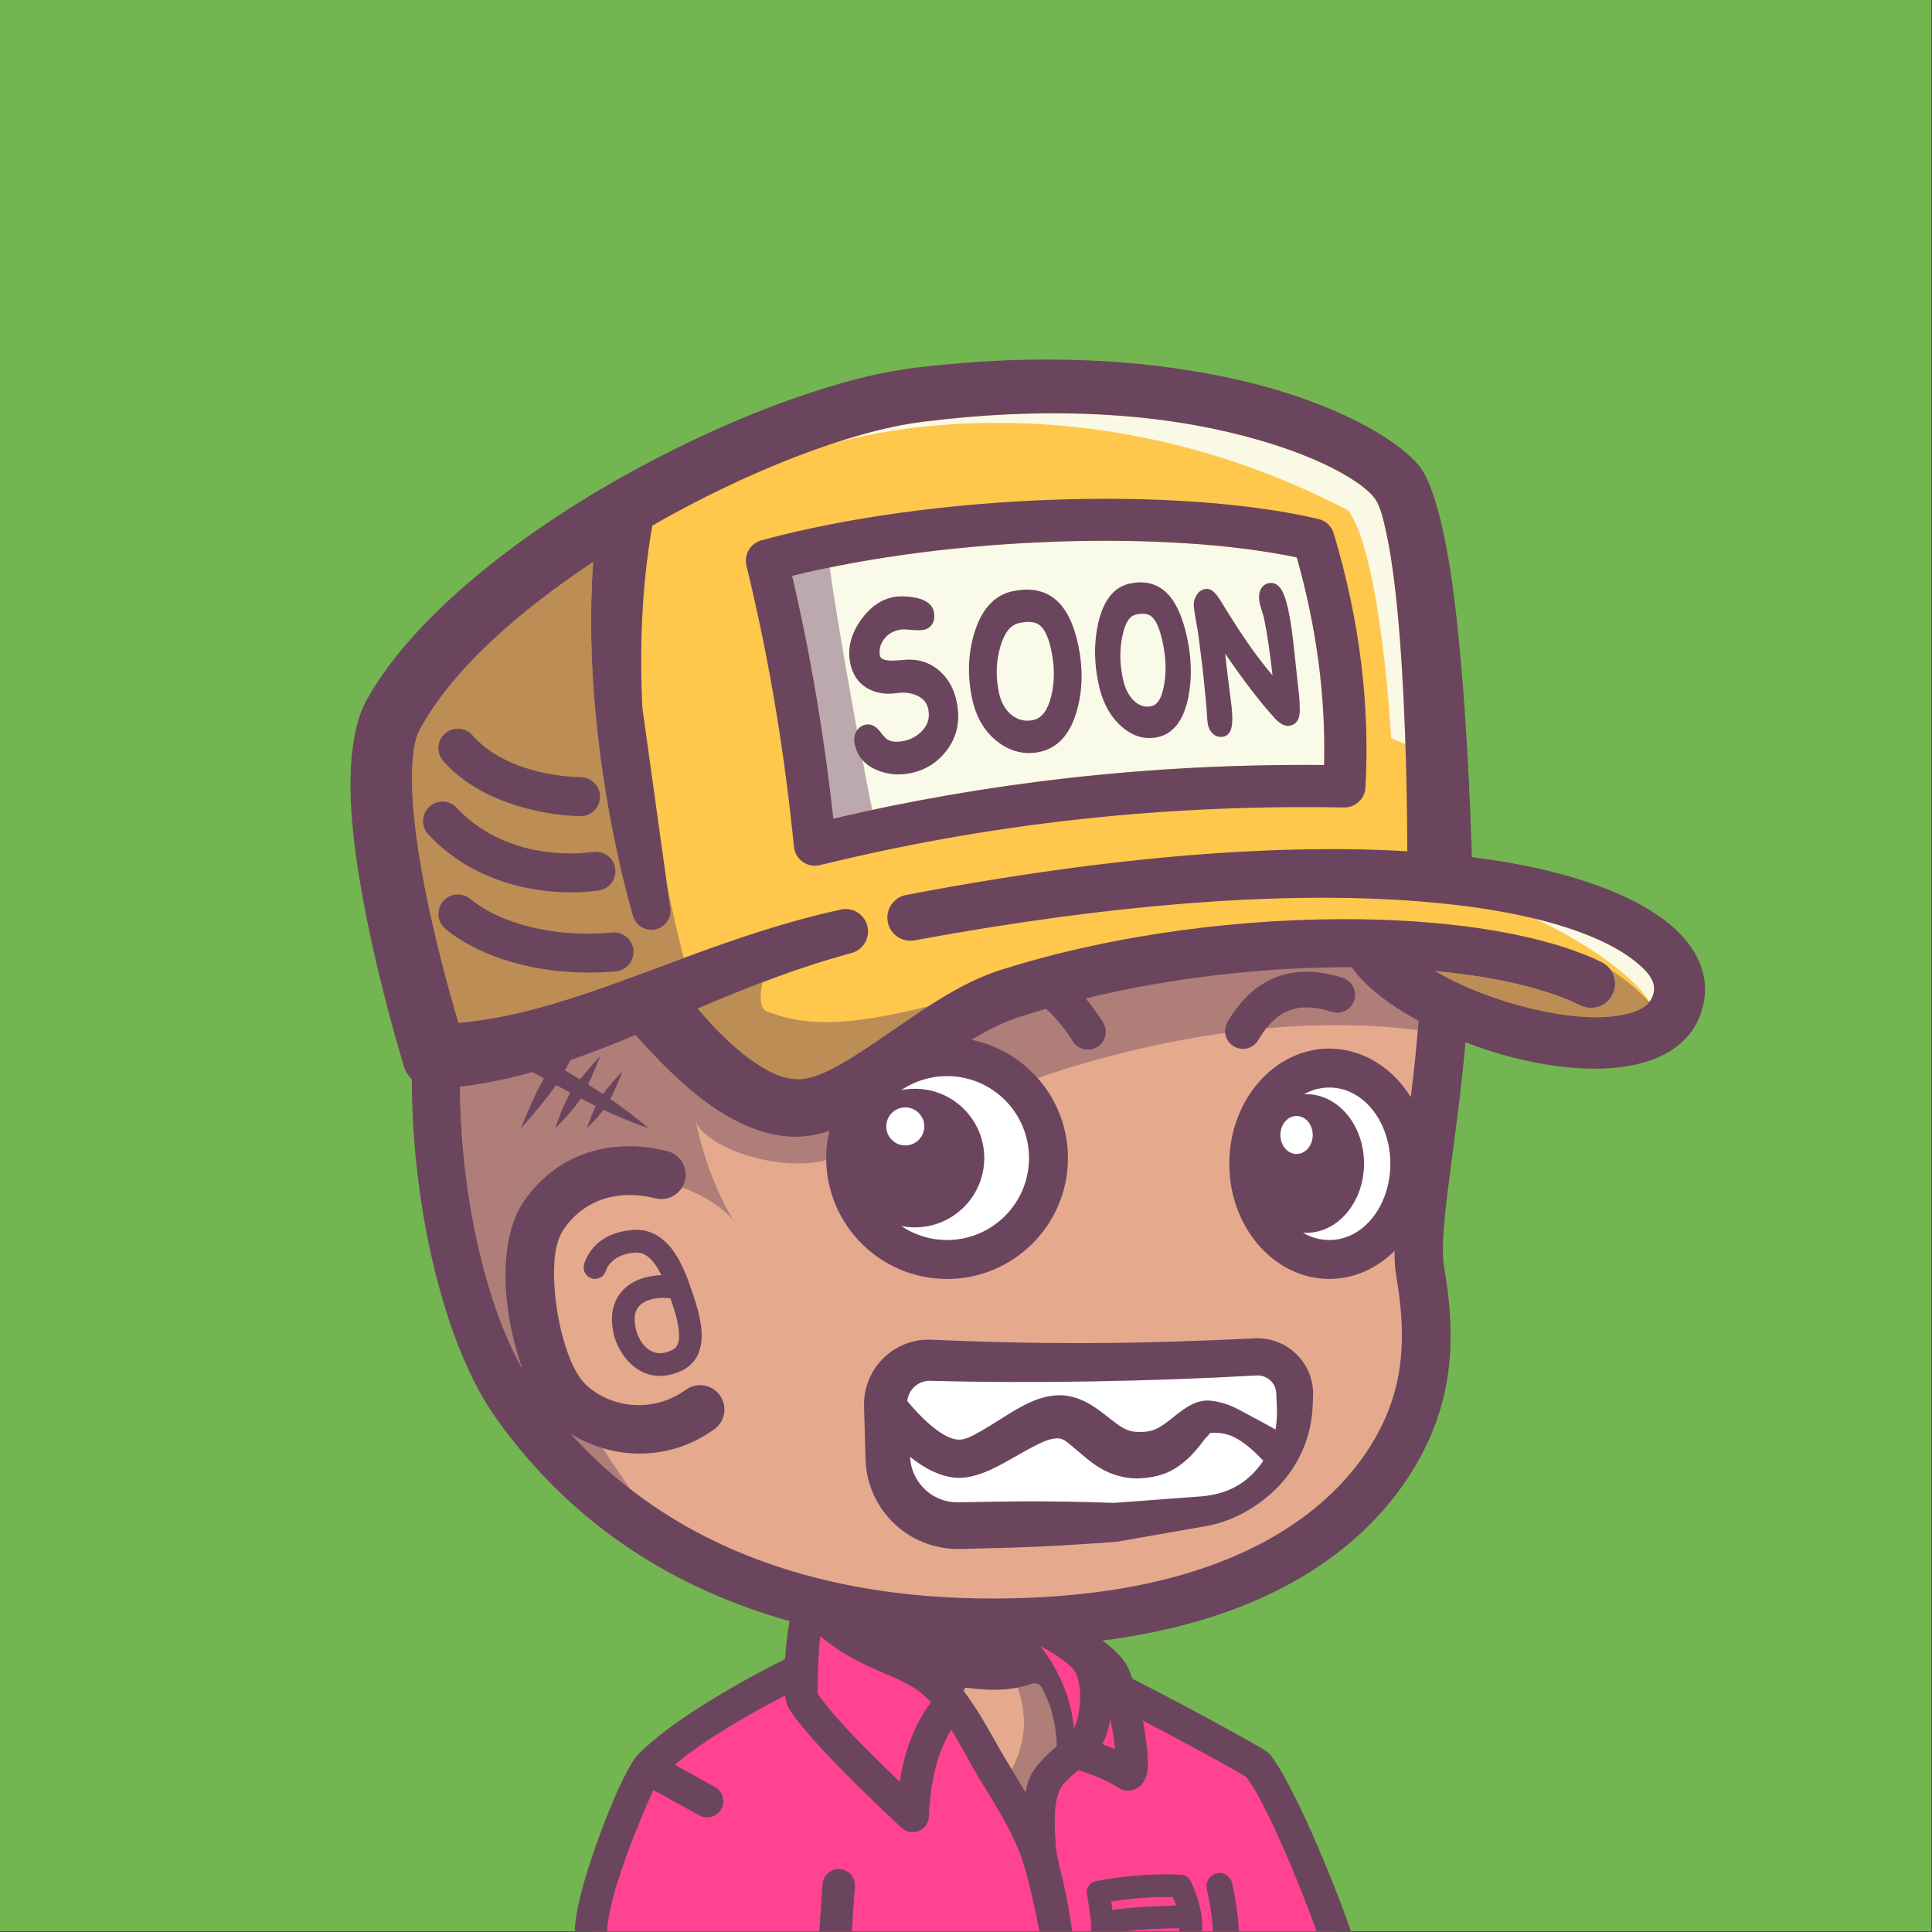
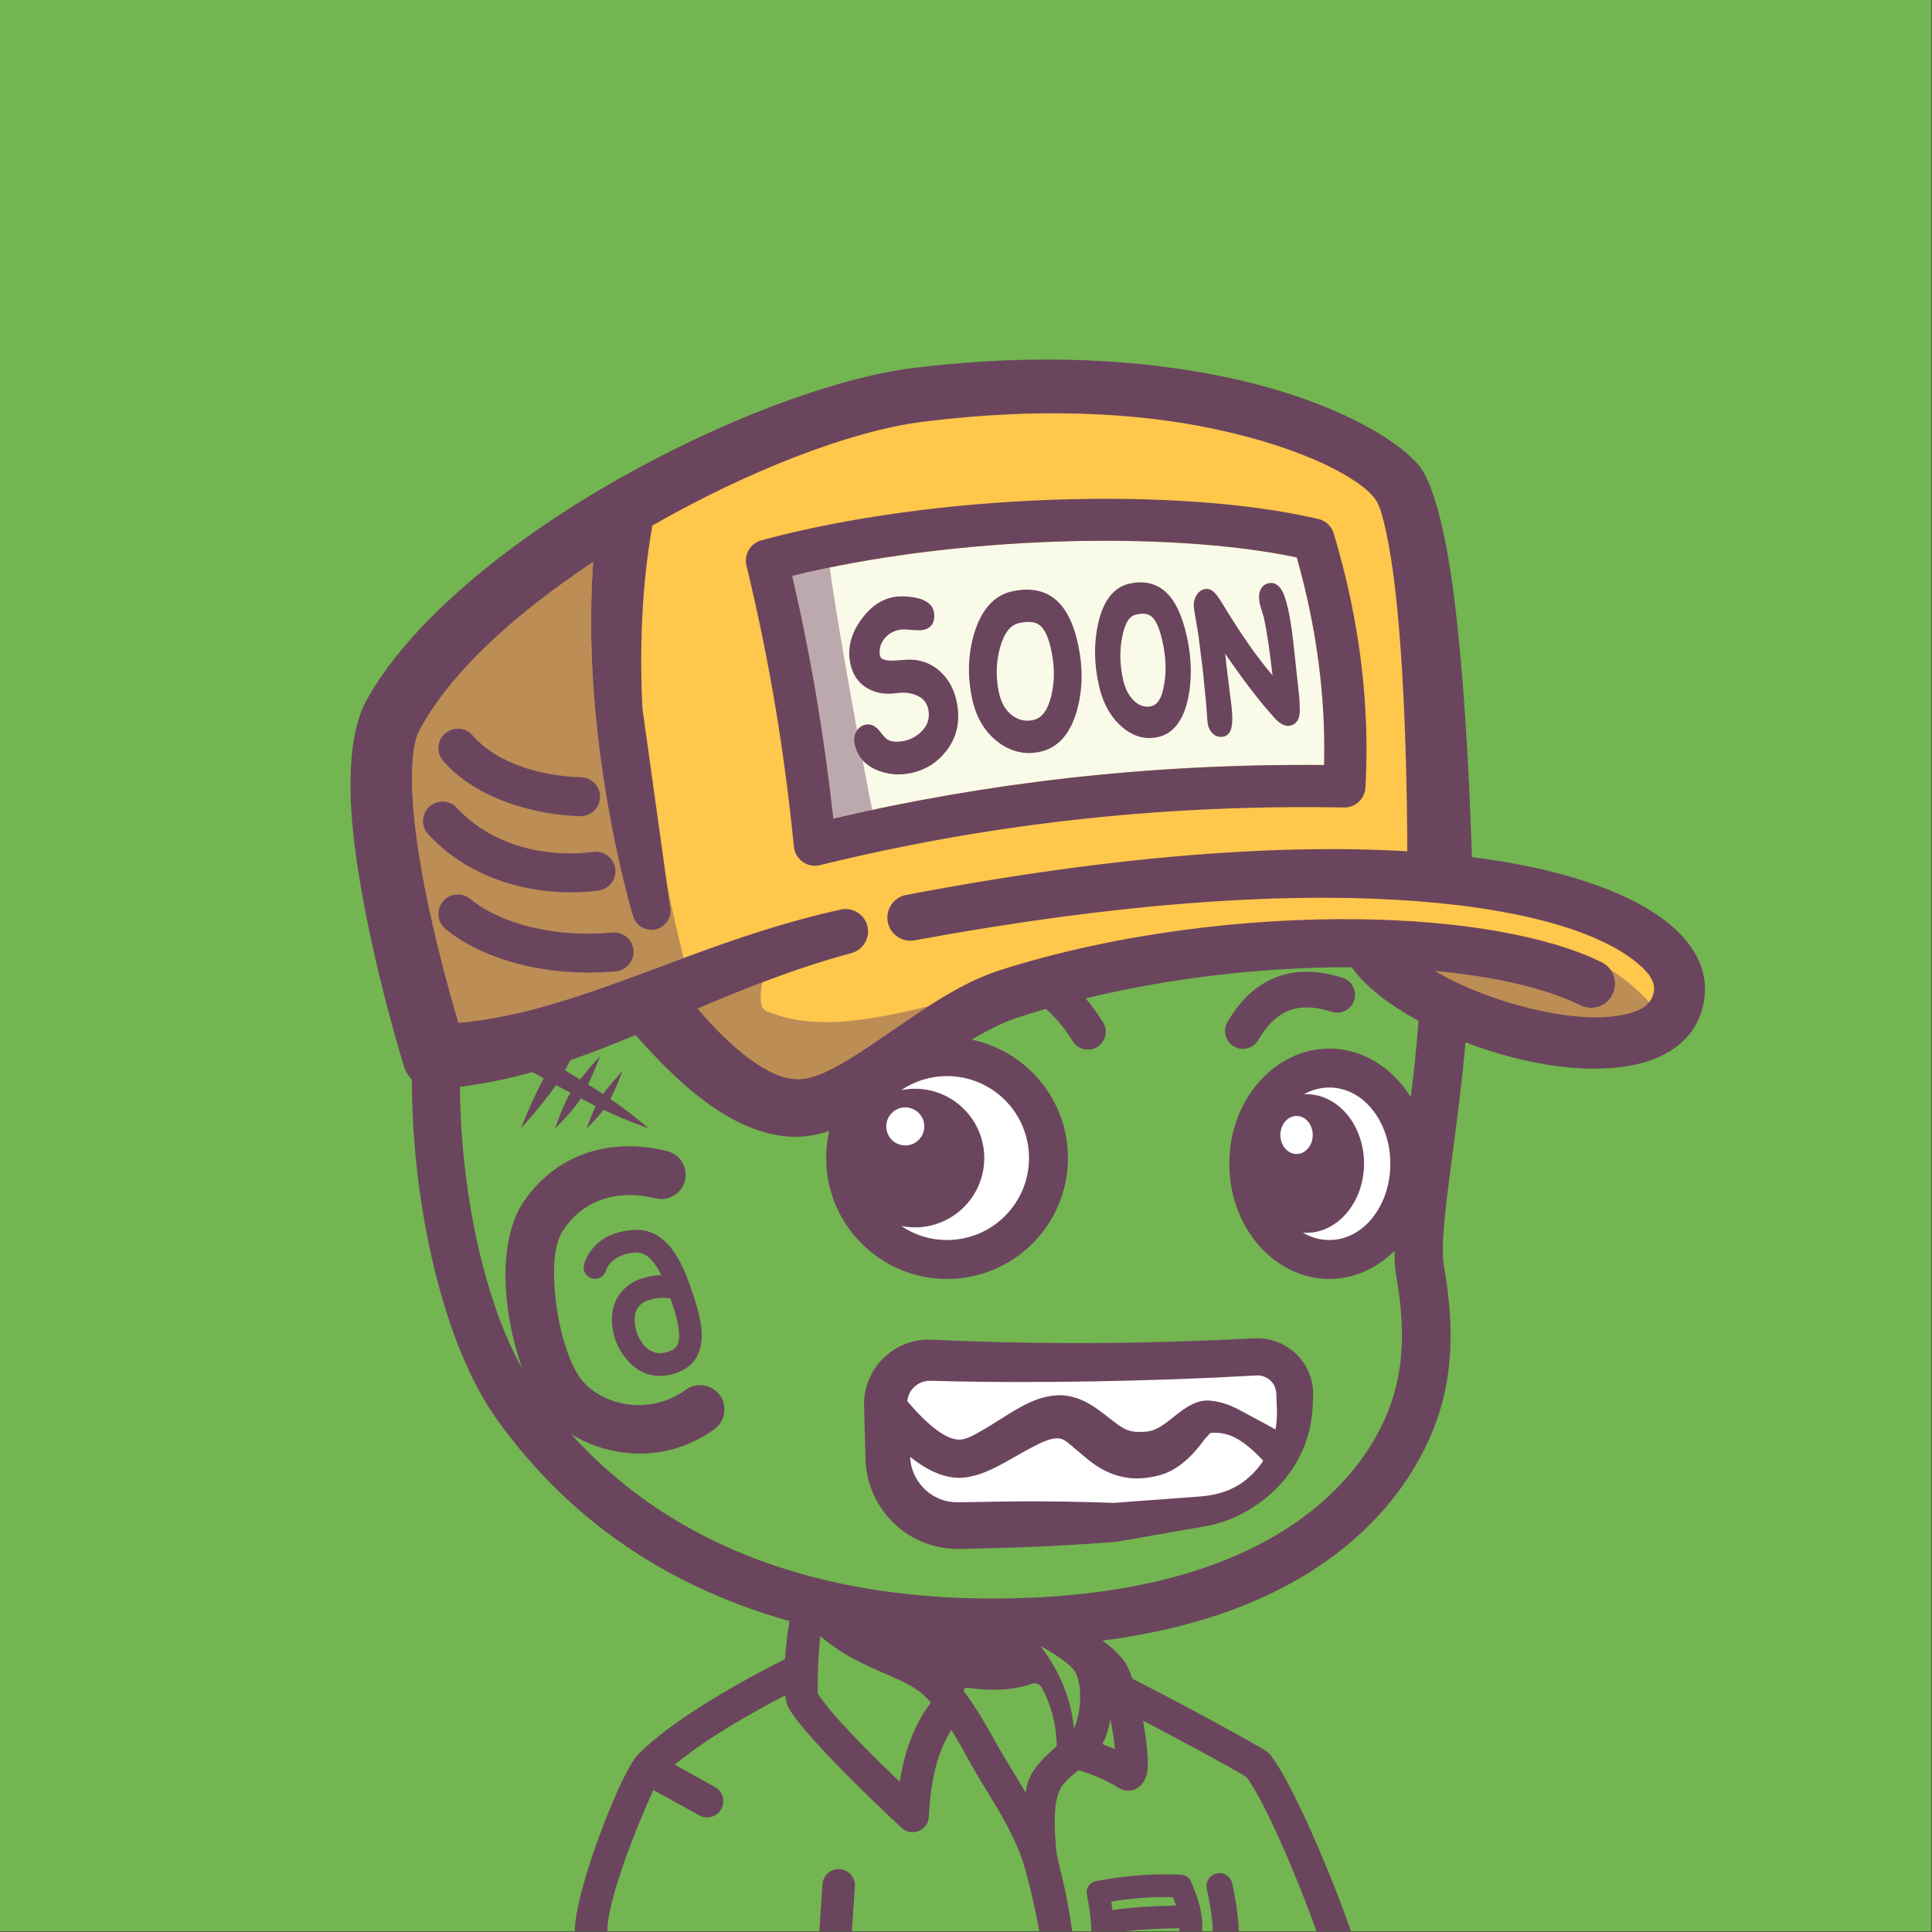
<svg xmlns="http://www.w3.org/2000/svg" xmlns:ns1="http://www.serif.com/" width="100%" height="100%" viewBox="0 0 2481 2481" version="1.1" xml:space="preserve" style="fill-rule:evenodd;clip-rule:evenodd;stroke-linejoin:round;stroke-miterlimit:2;">
  <rect x="0" y="0" width="2481" height="2481" fill="#333333" stroke="none" />
  <rect id="background" x="0" y="0" width="2480.32" height="2480.32" style="fill:#73b551;" />
-   <path id="shirt" d="M760,2480.32l71,-207.889l198,-124.426l8,-76l147,76l139.487,200l47.513,-93l-47.513,-163l85.513,40l35,55l180,85.426l92,207.889l-956,-0Z" style="fill:#ff4391;" />
-   <path id="face" d="M1307.1,2167.09c13.287,40.861 9.525,70.729 -7.757,105.335c-1.858,-3.033 -3.715,-6.065 -5.564,-9.094c-16.747,-27.436 -33.385,-61.571 -55.275,-90.351c-0.881,-1.135 -0.986,-2.691 -0.266,-3.934c0.721,-1.244 2.123,-1.927 3.546,-1.727c22.67,3.128 44.663,3.841 65.316,-0.229Zm-66.946,-1480.34c434.518,-2.916 591.369,301.085 611.486,472.686c20.051,171.049 -41.142,397.721 -27.901,473.767c12.55,72.08 11.835,136.186 -15.949,199.81c-41.421,94.851 -170.822,253.789 -542.96,250.944c-193.952,-1.483 -441.916,-54.362 -603.043,-281.89c-88.879,-125.508 -133.032,-415.799 -77.532,-614.739c62.851,-225.285 200.412,-497.52 655.899,-500.578Z" style="fill:#e5a98e;" />
-   <path id="facial-shadow-" ns1:id="facial shadow " d="M1307.1,2167.09c13.286,40.861 9.524,70.727 -7.756,105.335c5.932,9.685 11.88,19.409 17.636,29.231c1.171,-6.687 2.734,-12.77 4.8,-17.705c6.48,-15.473 20.614,-28.866 35.295,-41.654c-0.707,-28.685 -7.439,-53.412 -19.133,-74.877c-2.614,-4.762 -8.305,-6.913 -13.415,-5.069c-5.688,2.011 -11.502,3.571 -17.427,4.739Zm-497.453,-254.666c-26.582,-20.623 -52.125,-44.098 -76.227,-70.769c12.252,7.566 26.009,13.757 40.737,18.083c11.678,18.279 23.664,36.116 35.49,52.686Zm132.784,-344.522c-37.838,-46.605 -171.043,-94.996 -233.104,-7.604c-24.337,34.271 -49.367,167.438 -38.501,197.559c-48.574,-86.227 -79.198,-226.039 -80.19,-362.227c31.703,-3.9 197.427,-54.85 225.423,-66.501c24.672,27.543 62.197,68.263 104.645,95.99c34.494,22.532 72.022,36.919 109.115,34.439c11.381,-0.726 23.065,-3.138 34.99,-7.063c-2.543,11.146 -3.878,36.348 -3.864,37.197c-55.464,15.448 -147.595,-11.811 -167.111,-47.752c17.833,80.818 48.597,125.962 48.597,125.962Zm390.037,-183.546c-21.769,-24.615 -51.231,-42.28 -84.605,-49.218c-29.821,-42.435 404.946,-132.877 488.062,-93.067c0.333,0.52 48.683,48.713 85.691,68.807c-0.287,3.966 -0.591,7.931 -0.911,11.888c-151.184,-19.057 -325.744,5.887 -488.237,61.59Z" style="fill:#af7e79;" />
  <path id="white-teeth-" ns1:id="white teeth " d="M1662.63,1790.17c0,-13.114 -5.394,-25.651 -14.917,-34.667c-9.522,-9.017 -22.335,-13.72 -35.429,-13.004c-138.135,7.333 -276.902,9.383 -416.842,4.274c-15.621,-0.611 -30.787,5.338 -41.826,16.408c-11.039,11.07 -16.945,26.252 -16.29,41.872c0.874,21.163 1.888,45.333 2.847,68.224c2.044,48.748 42.689,86.915 91.468,85.892c84.488,-1.77 199.513,-4.181 199.513,-4.181c0,0 56.542,-7.035 113.736,-14.152c67.254,-8.368 117.74,-65.526 117.74,-133.298l0,-17.368Zm44.395,-418.617c57.073,0 103.409,55.074 103.409,122.909c-0,67.835 -46.336,122.909 -103.409,122.909c-57.073,-0 -103.409,-55.074 -103.409,-122.909c0,-67.835 46.336,-122.909 103.409,-122.909Zm-490.857,-14.659c71.881,0 130.238,58.358 130.238,130.238c0,71.881 -58.357,130.239 -130.238,130.239c-71.88,-0 -130.238,-58.358 -130.238,-130.239c0,-71.88 58.358,-130.238 130.238,-130.238Z" style="fill:#fff;" />
  <path id="hat" d="M501.61,916.791c75.54,-151.633 412.456,-381.854 634.097,-407.348c248.199,-28.549 545.171,2.372 664.1,104.054c52.561,44.939 64.188,396.764 53.266,501.579c-0,-0 341.513,74.117 304.714,171.568c-51.282,135.804 -268.654,-41.362 -402.367,-65.608c-430.147,-78 -584.265,192.558 -737.503,203.492c-75.897,5.416 -110.295,-128.097 -181.922,-137.884c-71.627,-9.788 -247.839,79.159 -247.839,79.159c-55.531,-122.988 -113.656,-394.593 -86.546,-449.012Z" style="fill:#ffc74c;" />
  <path id="hat-shadow-" ns1:id="hat shadow " d="M979.068,1261.43c-3.126,15.097 -4.492,33.37 5.823,37.39c43.089,16.793 92.041,22.255 207.207,-6.606c-43.777,28.123 -85.025,60.314 -123.134,80.038c-14.903,7.713 -29.026,13.137 -42.555,13.527c-21.659,0.557 -42.366,-10.826 -61.913,-24.774c-26.404,-18.84 -49.951,-44.024 -68.572,-65.797c27.005,-11.456 54.607,-22.908 83.144,-33.778Zm-101.128,-31.174c-57.837,21.339 -113.024,42.826 -168.44,59.133c-39.739,11.694 -79.577,20.467 -120.745,24.117c-13.747,-46.322 -39.016,-137.747 -51.876,-223.759c-5.32,-35.585 -8.583,-70.186 -7.633,-99.927c0.679,-21.216 2.829,-39.559 9.689,-52.402c40.185,-75.232 124.704,-150.737 222.78,-215.715c-4.73,66.499 -2.697,132.113 2.812,192.01c13.733,149.299 48.231,262.459 48.231,262.459c3.699,13.108 17.344,20.747 30.452,17.048c13.108,-3.698 20.747,-17.343 17.048,-30.451l-3.957,-28.39c6.51,32.75 13.693,64.742 21.639,95.877Zm1190.17,14.935c17.598,11.275 34.381,25.009 49.778,41.668c-6.548,8.054 -17.567,12.576 -30.269,15.528c-32.468,7.544 -75.597,3.568 -119.221,-6.755c-44.641,-10.563 -90.162,-27.75 -125.226,-48.661c76.082,7.11 141.183,21.91 186.312,44.071c15.299,7.517 33.823,1.199 41.34,-14.101c5.217,-10.616 3.771,-22.785 -2.714,-31.75Z" style="fill:#bc8d55;" />
-   <path id="hat-highlight-" ns1:id="hat highlight " d="M1971.84,1179.88c52.221,24.813 121.008,66.433 146.42,106.512c2.973,-3.819 4.961,-8.414 5.681,-13.983c1.765,-13.64 -8.94,-26.332 -26.646,-39.883c-26.677,-20.417 -68.137,-38.727 -125.455,-52.646Zm-907.268,-608.777c0.984,-0.326 308.649,-102.267 666.876,84.385c42.524,59.697 55.031,292.508 55.031,292.508l18.307,7.604c-1.417,-43.302 -3.656,-90.768 -7.182,-136.129c-3.905,-50.227 -9.373,-97.804 -17.043,-133.8c-4.171,-19.576 -8.128,-35.218 -14.029,-44.041c-17.2,-25.404 -89.341,-66.172 -209.184,-91.215c-96.017,-20.064 -221.342,-27.924 -373.801,-8.6c-34.899,4.494 -75.433,14.624 -118.975,29.288Z" style="fill:#faf9e6;" />
  <path id="brand" d="M1665.28,715.807c26.109,92.225 37.16,180.931 35.11,266.603c-229.066,-2 -436.969,23.751 -630.193,68.74c-10.912,-98.896 -27.309,-201.863 -52.811,-311.595c205.598,-50.58 480.506,-58.811 647.894,-23.748l-0,-0Z" style="fill:#f9fae8;" />
  <path id="designer-shades" ns1:id="designer shades" d="M1065.61,728.711c7.781,64.673 49.341,289.513 54.484,311.324c-16.75,3.562 -33.378,7.268 -49.898,11.115c-10.912,-98.896 -27.309,-201.863 -52.811,-311.595c15.687,-3.86 31.778,-7.472 48.225,-10.844Z" style="fill:#bca9ad;" />
  <path id="streak" d="M1401.42,2480.32l41.299,-0c23.597,-2.814 47.731,-3.742 72.01,-4.184c-0.052,0.866 -0.124,1.722 -0.218,2.567c-0.061,0.543 -0.091,1.083 -0.091,1.617l29.239,-0c0.552,-6.215 0.342,-12.875 -0.634,-19.951c-0.054,-0.807 -0.173,-1.595 -0.352,-2.361c-2.035,-12.74 -6.49,-26.793 -13.384,-42.019c-2.264,-4.999 -7.142,-8.304 -12.624,-8.552c-35.738,-1.621 -72.205,1.087 -109.417,8.247c-3.814,0.734 -7.177,2.959 -9.345,6.182c-2.168,3.223 -2.96,7.177 -2.202,10.987c2.708,13.601 4.557,26.047 5.325,37.46c0.009,0.199 0.022,0.398 0.039,0.597c0.207,3.219 0.327,6.354 0.355,9.41Zm155.918,-0l33.334,-0c0.286,-22.917 -8.411,-61.989 -8.411,-61.989c-2.028,-8.972 -10.958,-14.61 -19.931,-12.583c-8.972,2.028 -14.61,10.958 -12.583,19.931c0,-0 7.903,34.383 7.592,54.382c-0.001,0.086 -0.002,0.173 -0.001,0.259Zm-222.531,-0c-2.89,-15.181 -14.132,-72.194 -25.225,-100.777c-12.89,-33.213 -32.681,-63.896 -51.36,-94.497c-11.702,-19.169 -23.055,-42.093 -36.557,-63.67c-18.11,28.804 -26.906,66.586 -28.847,111.528c-0.349,8.09 -5.355,15.245 -12.835,18.346c-7.481,3.101 -16.08,1.587 -22.051,-3.883c-0,0 -119.9,-110.519 -145.093,-153.9c-1.587,-2.732 -3.553,-8.307 -4.572,-16.265c-42.742,22.094 -102.448,55.855 -141.725,88.992l51.565,28.591c10.055,5.576 13.693,18.267 8.117,28.323c-5.576,10.055 -18.267,13.693 -28.323,8.117l-58.713,-32.555c-5.31,10.93 -11.963,26.452 -19.072,43.856c-19.22,47.056 -40.279,107.865 -40.279,137.794l-41.666,-0c-0,-38.653 30.005,-124.346 53.546,-177.5c11.055,-24.96 21.32,-43.063 26.208,-48.19c44.018,-46.173 138.472,-98.241 190.214,-124.067c0.999,-16.029 2.889,-33.35 5.736,-48.851c-137.319,-38.45 -274.42,-115.896 -377.584,-261.574c-64.663,-91.312 -107.238,-266.15 -107.449,-433.972c-2.974,-3.007 -5.517,-6.496 -7.494,-10.399c-1.2,-2.357 -2.183,-4.847 -2.922,-7.443c-4.823,-15.712 -55.117,-181.879 -66.265,-313.763c-5.42,-64.126 -0.413,-120.883 17.975,-154.39c54.605,-99.517 177.976,-200.968 314.871,-279.851c136.941,-78.91 286.699,-135.68 389.91,-148.034c161.755,-19.686 294.425,-9.595 396.289,11.412c147.026,30.32 232.332,87.021 253.739,117.953c17.459,24.921 32.151,86.582 41.718,160.498c16.326,126.126 22.051,290.013 23.45,338.558c4.82,0.604 9.595,1.235 14.302,1.89c131.618,18.303 212.936,56.17 251.522,94.995c26.967,27.134 36.257,56.231 32.951,83.026c-4.777,38.718 -28.131,64.703 -64.303,79.164c-32.011,12.797 -76.032,15.561 -123.625,9.499c-39.071,-4.977 -80.445,-15.93 -119.037,-30.761c-4.508,51.799 -11.336,102.696 -17.315,148.392c-8.027,61.347 -15.042,112.417 -10.075,140.942c13.676,78.546 12.179,148.344 -18.098,217.676c-37.626,86.162 -142.405,225.632 -420.768,261.235c12.999,9.291 24.316,19.902 30.638,30.677c2.686,4.577 5.367,10.888 7.943,18.33c66.056,33.642 158.824,84.095 172.613,93.638c1.651,1.143 3.128,2.518 4.385,4.084c27.693,34.475 78.786,154.693 103.674,226.826l-44.165,-0c-23.991,-66.958 -65.381,-165.159 -90.094,-198.275c-16.316,-10.275 -77.588,-43.608 -132.896,-72.429c4.825,26.163 7.4,51.732 5.719,64.39c-2.118,15.949 -11.703,22.689 -18.098,24.568c-5.582,1.64 -12.304,1.688 -19.667,-3.057c-18.096,-11.661 -39.885,-19.059 -50.844,-22.33c-10.043,8.369 -20.316,16.503 -24.654,26.865c-8.346,19.93 -5.706,51.317 -4.161,73.897c0.824,9.858 9.967,43.857 13.431,61.585c2.9,14.848 7.348,43.537 7.349,44.786l-42.033,-0Zm-282.637,-0l41.715,-0l3.905,-57.913c0.774,-11.472 -7.912,-21.414 -19.384,-22.188c-11.472,-0.774 -21.414,7.912 -22.188,19.384l-4,59.315c-0.032,0.471 -0.048,0.938 -0.048,1.402Zm458.005,-33.263c-1.12,-3.493 -2.433,-7.091 -3.924,-10.795c-26.016,-0.606 -52.441,1.233 -79.283,5.553c0.607,3.735 1.142,7.386 1.601,10.954c26.646,-3.826 54.024,-5.131 81.606,-5.712Zm-153.093,-204.753c-0.707,-28.685 -7.439,-53.412 -19.133,-74.877c-2.614,-4.762 -8.305,-6.913 -13.415,-5.069c-25.519,9.019 -53.571,8.992 -82.743,4.967c-1.423,-0.2 -2.825,0.483 -3.546,1.727c-0.72,1.243 -0.615,2.799 0.266,3.934c21.89,28.78 38.528,62.915 55.275,90.351c7.75,12.696 15.641,25.426 23.201,38.326c1.171,-6.687 2.734,-12.77 4.8,-17.705c6.48,-15.473 20.614,-28.866 35.295,-41.654Zm-303.698,-141.231c-3.56,30.915 -3.42,68.703 -3.387,73.325c17.087,27.692 70.781,80.687 105.393,113.592c6.43,-40.747 19.637,-74.961 40.097,-101.843c-2.827,-3.073 -5.755,-6.024 -8.796,-8.83c-14.352,-13.241 -32.756,-20.517 -52.748,-29.213c-25.444,-11.069 -53.212,-23.677 -80.559,-47.031Zm372.5,106.746c-1.488,8.393 -3.644,16.427 -6.442,23.682c-1.073,2.782 -2.388,5.502 -3.912,8.165c5.109,1.917 10.627,4.145 16.288,6.687c-1.067,-11.524 -3.181,-25.21 -5.934,-38.534Zm-46.781,11.847c0.556,-1.026 1.047,-2.078 1.463,-3.157c7.928,-20.558 9.304,-50.385 0.639,-68.524c-3.153,-6.602 -11.991,-13.128 -20.695,-19.377c-8.215,-5.9 -24.044,-14.875 -24.392,-14.85c27.069,35.344 39.954,72.107 42.985,105.908Zm442.52,-908.781c-37.008,-20.094 -67.41,-43.418 -84.642,-67.26c-0.366,-0.51 -0.716,-1.027 -1.049,-1.547c-21.478,-0.053 -43.405,0.405 -65.638,1.38c-90.24,3.956 -185.457,16.709 -276.082,38.644c8.007,9.461 15.434,19.745 22.316,30.791c6.689,10.735 3.404,24.881 -7.331,31.569c-10.735,6.689 -24.881,3.404 -31.569,-7.331c-9.943,-15.958 -21.316,-29.909 -34.315,-41.586c-12.928,3.711 -25.716,7.619 -38.339,11.726c-19.549,6.868 -38.583,16.62 -57.104,27.874c70.499,14.655 123.537,77.179 123.537,151.993c0,85.679 -69.56,155.239 -155.238,155.239c-85.678,-0 -155.238,-69.56 -155.238,-155.239c0,-11.9 1.342,-23.49 3.885,-34.636c-11.925,3.925 -23.609,6.337 -34.99,7.063c-37.093,2.48 -74.621,-11.907 -109.115,-34.439c-42.448,-27.727 -79.973,-68.447 -104.645,-95.99c-27.996,11.651 -55.703,22.641 -83.539,32.262l-0.092,0.031c-2.189,4.323 -4.467,8.699 -6.864,13.055c0.83,0.503 1.657,1.003 2.485,1.505c5.55,3.365 11.165,6.779 16.754,10.216c1.362,-1.686 2.718,-3.337 4.046,-4.955c11.945,-14.542 21.815,-24.973 21.815,-24.973c0,-0 -4.998,13.463 -12.768,30.603c-0.861,1.899 -1.74,3.838 -2.648,5.798c1.403,0.877 2.801,1.755 4.192,2.633c5.088,3.211 10.098,6.366 14.925,9.532c2.554,-3.419 5.216,-6.653 7.754,-9.737c9.508,-11.557 17.365,-19.84 17.365,-19.84c0,0 -3.96,10.708 -10.128,24.343c-1.702,3.763 -3.49,7.716 -5.509,11.644c8.564,5.931 16.317,11.588 23.079,16.744c16.137,12.303 25.926,20.907 25.926,20.907c-0,-0 -12.361,-4.13 -31.113,-11.885c-8.03,-3.32 -17.035,-7.272 -26.708,-11.811c-1.12,1.462 -2.258,2.867 -3.388,4.24c-2.423,2.948 -4.727,5.547 -6.925,7.949c-6.534,7.14 -11.057,11.507 -11.057,11.507c0,-0 1.92,-5.987 5.44,-15.003c1.184,-3.033 2.498,-6.248 4.072,-9.724c0.574,-1.268 1.163,-2.55 1.784,-3.839c-5.039,-2.522 -10.158,-5.197 -15.359,-7.908c-1.237,-0.645 -2.477,-1.294 -3.719,-1.947c-1.144,1.794 -2.342,3.545 -3.552,5.256c-2.179,3.079 -4.461,5.925 -6.716,8.671c-3.045,3.709 -5.939,6.982 -8.7,10.006c-8.204,8.985 -13.886,14.488 -13.886,14.488c0,-0 2.427,-7.528 6.865,-18.858c1.493,-3.812 3.15,-7.855 5.133,-12.225c1.468,-3.236 3.012,-6.54 4.812,-9.855c0.839,-1.545 1.708,-3.095 2.619,-4.628c-5.144,-2.766 -10.276,-5.552 -15.349,-8.313c-1.041,-0.567 -2.08,-1.133 -3.11,-1.695c-0.302,0.444 -0.605,0.886 -0.907,1.327c-3.378,4.923 -6.878,9.559 -10.307,14.017c-4.601,5.983 -9.01,11.399 -13.137,16.342c-12.173,14.579 -20.709,23.888 -20.709,23.888c-0,-0 4.581,-11.77 12.283,-29.131c2.612,-5.887 5.522,-12.235 8.857,-19.005c2.486,-5.046 5.099,-10.234 8.023,-15.438c0.1,-0.177 0.2,-0.355 0.3,-0.532c-5.074,-2.784 -9.999,-5.496 -14.71,-8.096c-30.481,8.505 -61.349,15.035 -93.052,18.935c0.992,136.188 31.616,276 80.19,362.227c-10.866,-30.121 -19.037,-66.725 -21.185,-102.065c-2.681,-44.096 4.436,-85.825 22.686,-112.494c45.931,-67.116 119.563,-81.728 184.706,-65.012c16.706,4.287 26.789,21.33 22.502,38.036c-4.286,16.707 -21.33,26.789 -38.036,22.503c-41.298,-10.597 -88.475,-2.778 -117.593,39.771c-11.826,17.28 -13.617,44.831 -11.88,73.404c2.876,47.315 17.397,98.315 34.843,119.941c25.387,31.469 85.097,47.822 133.929,12.704c14.002,-10.07 33.546,-6.878 43.616,7.124c10.07,14.003 6.878,33.546 -7.125,43.617c-62.224,44.749 -135.019,36.434 -183.869,6.269c152.832,169.121 363.629,209.772 531.649,211.057c350.95,2.683 475.02,-142.75 514.082,-232.201c25.292,-57.917 25.226,-116.329 13.801,-181.943c-1.548,-8.893 -2.2,-19.728 -2.142,-32.21c-22.677,22.51 -52.117,36.012 -83.791,36.012c-69.597,-0 -128.409,-65.188 -128.409,-147.909c0,-82.721 58.812,-147.909 128.409,-147.909c42.594,0 81.147,24.416 104.655,62.328c3.918,-31.792 7.548,-64.87 9.942,-98.002Zm-135.337,479.291c0.024,-9.809 -1.994,-19.402 -5.77,-28.239c-3.778,-8.842 -9.36,-16.909 -16.47,-23.676c-7.115,-6.773 -15.48,-11.911 -24.505,-15.25c-9.031,-3.342 -18.741,-4.836 -28.557,-4.325c-68.918,3.408 -138.023,5.663 -207.351,6.022c-68.846,0.356 -137.896,-1.174 -207.227,-4.297c-11.442,-0.62 -22.79,1.344 -33.356,5.308c-10.61,3.98 -20.31,10.276 -28.606,18.349c-8.33,8.107 -14.63,17.864 -18.914,28.406c-4.303,10.586 -6.263,22.08 -5.949,33.749c-0.001,-0.017 1.93,68.262 1.93,68.262c0.976,32.299 14.995,61.169 36.677,81.914c21.798,20.857 51.597,33.212 84.083,32.76c31.517,-0.933 67.299,-1.469 99.738,-2.954c54.596,-2.499 99.671,-6.175 99.671,-6.175c0.858,-0.018 1.715,-0.081 2.567,-0.187l113.035,-19.786c22.552,-3.726 42.968,-12.441 61.168,-24.094c12.398,-7.938 23.765,-17.176 33.815,-27.76c25.247,-26.593 41.241,-61.598 43.358,-100.659l0.663,-17.368Zm-64.046,85.631c-9.414,-9.845 -21.042,-21.324 -34.652,-28.829c-10.68,-5.889 -22.463,-7.775 -32.214,-6.922c-2.267,0.256 -3.045,2.699 -4.648,4.126c-3.557,3.167 -6.264,7.504 -9.7,11.784c-9.203,11.462 -20.043,23.268 -35.826,31.972c-11.555,6.373 -25.995,9.903 -44.04,10.67c-18.801,-0.022 -34.547,-5.214 -48.355,-13.378c-13.191,-7.8 -24.32,-18.489 -35.555,-27.651c-5.976,-4.873 -11.237,-10.46 -18.992,-10.541c-9.161,-0.117 -19.46,4.542 -30.273,10.119c-20.864,10.762 -42.613,25.019 -62.25,32.952c-13.878,5.607 -27.055,8.513 -38.894,7.499c-18.948,-1.614 -38.123,-11.064 -55.405,-24.7c-0.894,-0.706 -1.784,-1.422 -2.671,-2.15l0.073,1.323c0.883,16.46 8.484,30.933 19.739,41.306c11.133,10.26 26.14,16.261 42.437,15.804c31.528,-0.387 67.302,-1.351 99.775,-1.227c53.669,0.206 98.213,1.931 99.798,1.993c-0,-0 111.913,-8.33 111.913,-8.33c17.345,-1.458 33.848,-5.99 47.901,-14.554c9.696,-5.91 18.152,-13.636 25.297,-22.337c2.346,-2.856 4.527,-5.836 6.542,-8.929Zm15.706,-40.129c1.636,-9.102 2.214,-18.545 1.694,-28.134l-0.663,-17.368c-0.008,-3.305 -0.718,-6.531 -2.006,-9.502c-1.284,-2.965 -3.187,-5.656 -5.588,-7.917c-2.396,-2.257 -5.216,-3.951 -8.246,-5.054c-3.023,-1.1 -6.272,-1.567 -9.551,-1.379c-0.012,0.001 -0.024,0.001 -0.037,0.002c-69.6,3.947 -139.367,6.385 -209.363,7.597c-69.645,1.206 -139.516,1.188 -209.705,-0.777c-0.023,-0.001 -0.046,-0.002 -0.069,-0.003c-4.109,-0.099 -8.114,0.818 -11.838,2.343c-3.68,1.508 -6.959,3.901 -9.783,6.82c-2.792,2.885 -4.777,6.372 -6.147,10.055c-0.826,2.22 -1.313,4.552 -1.515,6.933c9.655,11.442 22.045,25.061 35.834,35.606c9.413,7.199 19.366,13.155 29.581,13.833c8.76,0.577 18.432,-4.921 28.949,-10.849c19.901,-11.217 40.795,-26.372 60.233,-35.685c13.035,-6.245 25.768,-9.8 37.466,-10.416c13.194,-0.683 24.96,2.687 36.129,8.086c12.226,5.911 23.495,15.296 35.371,24.421c9.16,7.038 18.661,14.627 32.4,14.477c11.246,0.56 19.527,-1.353 26.217,-5.124c11.579,-6.526 20.233,-14.892 28.881,-21.123c12.272,-8.842 24.082,-15.445 39.184,-13.755c8.648,0.934 17.629,3.258 26.823,7.266c8.401,3.663 16.799,8.626 25.602,13.295c10.286,5.455 20.673,11.059 30.147,16.352Zm-788.612,-198.109c-7.633,0.184 -15.594,1.277 -23.118,3.574c-13.045,3.982 -24.702,11.468 -32.127,23.087c-7.635,11.946 -11.229,28.682 -5.254,51.787c3.911,15.121 18.843,42.081 44.88,49.082c11.432,3.074 25.103,2.669 41.022,-4.605c18.654,-8.525 26.047,-24.997 26.343,-44.638c0.335,-22.283 -9.55,-49.185 -15.292,-65.751c-5.93,-17.104 -14.981,-38.62 -28.676,-52.854c-11.104,-11.541 -25.037,-18.717 -42.295,-17.855c-55.915,2.794 -64.912,44.79 -64.912,44.79c-1.941,7.811 2.824,15.729 10.636,17.67c7.811,1.941 15.728,-2.825 17.67,-10.636c-0,0 6.643,-21.124 38.061,-22.694c10.698,-0.534 18.293,6.149 24.374,14.384c3.32,4.496 6.189,9.511 8.688,14.659Zm11.578,29.712c-6.068,-0.911 -13.323,-0.926 -20.402,0.365c-8.55,1.56 -17.119,4.896 -21.845,12.29c-4.227,6.615 -4.901,15.985 -1.592,28.779c2.186,8.453 9.658,24.304 24.215,28.218c5.963,1.603 13.023,0.827 21.326,-2.967c10.24,-4.68 10.149,-15.892 8.806,-27.206c-1.621,-13.658 -6.496,-28.103 -10.508,-39.479Zm296.458,-92.872c5.682,1.14 11.556,1.737 17.569,1.737c49.125,0 89.008,-39.883 89.008,-89.008c-0,-49.124 -39.883,-89.007 -89.008,-89.007c-6.013,-0 -11.887,0.597 -17.569,1.737c16.796,-11.344 37.03,-17.968 58.799,-17.968c58.083,0 105.238,47.156 105.238,105.238c0,58.083 -47.155,105.239 -105.238,105.239c-21.769,-0 -42.003,-6.625 -58.799,-17.968Zm515.874,8.583c1.45,0.103 2.911,0.154 4.381,0.154c40.846,0 74.008,-39.883 74.008,-89.008c-0,-49.124 -33.162,-89.007 -74.008,-89.007c-1.042,-0 -2.078,0.025 -3.109,0.077c9.817,-5.543 20.793,-8.649 32.51,-8.649c44.57,0 78.409,44.935 78.409,97.909c-0,52.974 -33.839,97.909 -78.409,97.909c-12.226,-0 -23.644,-3.381 -33.782,-9.385Zm-8.256,-149.901c11.474,0 20.789,10.945 20.789,24.426c-0,13.481 -9.315,24.426 -20.789,24.426c-11.474,0 -20.789,-10.945 -20.789,-24.426c0,-13.481 9.315,-24.426 20.789,-24.426Zm-502.459,-11c13.481,0 24.426,10.945 24.426,24.426c-0,13.481 -10.945,24.426 -24.426,24.426c-13.481,0 -24.426,-10.945 -24.426,-24.426c-0,-13.481 10.945,-24.426 24.426,-24.426Zm644.658,-328.906c-0.102,-48.315 -1.269,-166.856 -9.575,-273.712c-3.905,-50.227 -9.373,-97.804 -17.043,-133.8c-4.171,-19.576 -8.128,-35.218 -14.029,-44.041c-17.2,-25.404 -89.341,-66.172 -209.184,-91.215c-96.017,-20.064 -221.342,-27.924 -373.801,-8.6c-92.082,11.856 -223.393,62.957 -345.824,133.078c-14.268,80.203 -16.333,161.743 -12.774,234.568l35.305,253.309c3.699,13.108 -3.94,26.753 -17.048,30.451c-13.108,3.699 -26.753,-3.94 -30.452,-17.048c0,0 -34.498,-113.16 -48.231,-262.459c-5.509,-59.897 -7.542,-125.511 -2.812,-192.01c-98.076,64.978 -182.595,140.483 -222.78,215.715c-6.86,12.843 -9.01,31.186 -9.689,52.402c-0.95,29.741 2.313,64.342 7.633,99.927c12.86,86.012 38.129,177.437 51.876,223.759c41.168,-3.65 81.006,-12.423 120.745,-24.117c115.547,-34.001 230.096,-90.522 369.592,-121.212c15.425,-3.772 31.011,5.689 34.784,21.114c3.772,15.425 -5.689,31.011 -21.114,34.783c-71.356,19.223 -135.63,45.168 -196.838,71.134c18.621,21.773 42.168,46.957 68.572,65.797c19.547,13.948 40.254,25.331 61.913,24.774c13.529,-0.39 27.652,-5.814 42.555,-13.527c63.952,-33.1 136.746,-101.308 215.468,-126.473c0.127,-0.042 0.255,-0.084 0.383,-0.125c146.501,-46.549 314.125,-67.082 460.665,-65.205c128.883,1.651 241.711,20.992 311.248,55.151c15.299,7.518 21.618,26.042 14.1,41.341c-7.517,15.3 -26.041,21.618 -41.34,14.101c-45.129,-22.161 -110.23,-36.961 -186.312,-44.071c35.064,20.911 80.585,38.098 125.226,48.661c43.624,10.323 86.753,14.299 119.221,6.755c18.87,-4.385 34.027,-12.238 36.322,-29.979c1.765,-13.64 -8.94,-26.332 -26.646,-39.883c-49.039,-37.53 -148.03,-67.943 -303.607,-77.037c-152.128,-8.892 -356.324,3.481 -619.066,52.033c-16.076,3.02 -31.58,-7.58 -34.599,-23.656c-3.02,-16.077 7.58,-31.58 23.656,-34.6c274.293,-52.357 486.507,-65.383 643.5,-56.083Zm-191.27,242.32c11.555,-19.933 24.937,-32.691 40.805,-38.348c15.944,-5.684 33.855,-4.134 53.427,2.191c12.035,3.889 24.964,-2.725 28.853,-14.76c3.889,-12.036 -2.725,-24.964 -14.76,-28.853c-30.354,-9.808 -58.183,-10.565 -82.91,-1.75c-24.802,8.841 -47.007,27.379 -65.067,58.533c-6.343,10.942 -2.61,24.976 8.333,31.319c10.942,6.344 24.976,2.61 31.319,-8.332Zm-1043.78,-142.544c47.241,38.838 129.734,62.599 218.707,54.368c13.74,-1.271 23.862,-13.458 22.591,-27.197c-1.271,-13.739 -13.457,-23.862 -27.196,-22.591c-73.984,6.844 -143.066,-10.908 -182.348,-43.203c-10.658,-8.763 -26.426,-7.224 -35.188,3.434c-8.763,10.659 -7.224,26.426 3.434,35.189Zm-22.216,-121.545c62.447,67.245 154.296,80.717 218.69,72.173c13.678,-1.815 23.309,-14.393 21.495,-28.071c-1.815,-13.678 -14.393,-23.31 -28.071,-21.495c-51.558,6.841 -125.477,-2.79 -175.475,-56.631c-9.39,-10.111 -25.221,-10.697 -35.332,-1.308c-10.11,9.39 -10.696,25.221 -1.307,35.332Zm1162.82,-386.345c-2.782,-9.28 -10.31,-16.368 -19.741,-18.586c-178.871,-42.076 -492.896,-32.943 -715.196,27.361c-14.169,3.844 -22.695,18.276 -19.226,32.54c31.24,128.433 49.596,247.302 60.962,360.973c0.781,7.807 4.908,14.891 11.314,19.42c6.406,4.529 14.461,6.058 22.081,4.191c204.867,-50.199 426.451,-78.474 672.988,-74.043c14.565,0.261 26.728,-11.045 27.529,-25.59c5.742,-104.255 -6.681,-212.757 -40.711,-326.266Zm-47.459,30.741c26.109,92.225 37.16,180.931 35.11,266.603c-229.066,-2 -436.969,23.751 -630.193,68.74c-10.912,-98.896 -27.309,-201.863 -52.811,-311.595c205.598,-50.58 480.506,-58.811 647.894,-23.748l-0,-0Zm-1096.12,261.378c43.454,49.911 119.574,69.382 175.696,70.94c13.793,0.383 25.302,-10.504 25.685,-24.297c0.382,-13.792 -10.505,-25.301 -24.297,-25.684c-44.25,-1.228 -105.113,-14.439 -139.374,-53.791c-9.06,-10.406 -24.865,-11.499 -35.271,-2.439c-10.406,9.061 -11.499,24.865 -2.439,35.271Zm528.353,-22.107c3.294,16.335 13.265,27.909 30.193,34.477c0.005,0.001 0.009,0.003 0.014,0.005c12.866,4.965 26.247,6.171 40.144,3.585c19.008,-3.536 34.561,-12.851 46.658,-27.945c0.002,-0.002 0.004,-0.005 0.006,-0.007c13.956,-17.455 18.837,-38.184 14.359,-62.253c-3.167,-17.02 -10.452,-30.548 -21.639,-40.699c-12.546,-11.397 -27.895,-16.425 -46.114,-14.874c-0.017,0.002 -0.034,0.003 -0.05,0.005c-9.964,0.91 -16.747,1.231 -20.357,0.787c-0.023,-0.003 -0.045,-0.005 -0.067,-0.008c-5.891,-0.676 -9.882,-2.103 -10.66,-6.284c-1.406,-7.56 0.322,-14.51 5.091,-20.873c0.001,-0 0.001,-0.001 0.002,-0.002c4.853,-6.481 11.487,-10.523 19.84,-12.226c0.02,-0.004 0.039,-0.008 0.059,-0.012c3.114,-0.658 7.667,-0.579 13.658,-0.001c8.221,0.793 13.894,0.754 17.015,0.173c4.703,-0.875 8.114,-3.022 10.477,-6.007c3.004,-3.795 4.529,-9.484 3.074,-17.303c-1.595,-8.573 -9.494,-15.906 -26.001,-18.531c-9.864,-1.623 -18.472,-1.678 -25.821,-0.311c-15.791,2.938 -29.947,12.643 -42.088,29.651c-0.009,0.012 -0.017,0.024 -0.025,0.035c-12.61,17.859 -17.003,35.924 -13.625,54.08c3.066,16.479 11.396,27.931 24.623,34.616c0.006,0.004 0.012,0.007 0.018,0.01c9.971,5.009 21.218,6.767 33.771,5.085c0.037,-0.005 0.073,-0.01 0.109,-0.015c10.314,-1.521 19.418,-0.632 27.283,2.923c0.023,0.01 0.047,0.021 0.07,0.031c8.14,3.59 13.045,9.607 14.63,18.122c2.027,10.896 -0.919,20.248 -8.826,28.057c-6.605,6.493 -14.296,10.581 -23.097,12.219c-8.457,1.573 -15.315,1.215 -20.497,-1.844c-2.6,-1.611 -5.656,-5.076 -9.492,-10.133c-5.982,-7.976 -12.521,-10.196 -18.274,-9.125c-5.368,0.998 -9.55,3.96 -12.41,9.071c-2.448,4.378 -3.272,9.534 -2.051,15.521l-0,0Zm237.327,10.532c23.143,-4.757 39.722,-22.453 48.42,-54.249c0.001,-0.004 0.003,-0.009 0.004,-0.014c6.976,-25.679 7.536,-52.993 1.585,-81.945c-5.933,-28.865 -16.146,-48.658 -29.748,-59.818c-13.741,-11.303 -31.793,-15.069 -54.316,-10.439c-23.049,4.738 -39.998,22.287 -49.612,53.774c-0.002,0.008 -0.004,0.015 -0.006,0.023c-7.971,26.373 -9.011,54.066 -3.047,83.082c5.107,24.845 16.244,43.647 33.081,56.599c0.004,0.003 0.008,0.006 0.012,0.009c16.522,12.662 34.412,16.927 53.627,12.978Zm152.063,-19.039c19.366,-4.269 33.143,-20.975 39.196,-51.703c0.001,-0.005 0.002,-0.009 0.002,-0.013c4.721,-24.167 4.102,-49.977 -1.948,-77.426c-6.027,-27.344 -15.248,-46.201 -26.878,-56.938c-12.231,-11.32 -27.818,-15.189 -46.907,-10.981c-11.278,2.485 -20.636,9.072 -27.885,20.024c-5.256,7.94 -9.417,18.323 -12.316,31.216c-0.002,0.007 -0.003,0.014 -0.005,0.021c-5.511,24.808 -5.276,50.968 0.787,78.478c5.19,23.546 15.148,41.463 29.515,53.945c0.004,0.004 0.007,0.007 0.011,0.01c14.642,12.676 30.171,16.95 46.428,13.367l-0,-0Zm147.257,-79.197c-9.255,-11.03 -18.127,-22.455 -26.617,-34.274c-11.632,-16.251 -24.979,-36.792 -40.048,-61.618c-0.004,-0.007 -0.008,-0.013 -0.012,-0.02c-4.233,-6.931 -8.046,-11.135 -10.931,-13.03c-2.977,-1.955 -5.766,-2.41 -8.147,-2.137c-4.839,0.554 -9.22,3.246 -12.432,9.017c-2.498,4.487 -3.447,9.244 -2.872,14.264c0.526,4.588 1.603,11.381 3.244,20.379c1.554,8.516 2.585,14.944 3.082,19.286c0.539,4.706 1.427,11.81 2.665,21.312c1.223,9.388 2.101,16.406 2.634,21.056c0.498,4.353 1.147,10.876 1.946,19.569c0.815,8.858 1.477,15.504 1.985,19.939c0.33,2.881 0.671,7.254 1.031,13.119c0.384,6.257 0.756,10.921 1.108,13.994c0.548,4.779 2.224,8.727 4.834,11.923c3.846,4.772 8.639,6.661 14.227,6.021c4.152,-0.475 7.805,-2.725 10.176,-7.73c2.382,-5.025 3.296,-15.332 1.505,-30.968c-0.685,-5.981 -1.79,-14.87 -3.316,-26.669c-1.508,-11.668 -2.599,-20.43 -3.27,-26.286l-1.586,-15.056c24.199,35.413 45.618,63.22 64.228,83.438c6.895,7.5 13.254,9.686 17.565,9.193c8.102,-0.928 14.07,-6.758 14.001,-19.959c-0,-0.03 -0.001,-0.059 -0.001,-0.089c-0.133,-8.41 -0.42,-14.396 -0.828,-17.96c-0.899,-7.85 -2.169,-19.58 -3.808,-35.19c-1.647,-15.679 -2.922,-27.461 -3.825,-35.345c-3.883,-33.898 -8.944,-55.606 -14.497,-65.273c-4.528,-7.884 -10.28,-10.178 -15.392,-9.593c-4.609,0.528 -8.037,2.582 -10.468,5.824c-2.571,3.429 -4.109,8.891 -3.223,16.626c0.353,3.085 1.359,7.336 3.111,12.728c1.61,4.988 2.632,8.349 3.028,10.078c3.74,18.089 7.358,42.495 10.881,73.257l0.022,0.174Zm-324.979,-67.386c11.413,-2.346 20.205,-1.767 26.197,3.093c0.006,0.005 0.012,0.01 0.018,0.015c6.91,5.571 11.495,16.881 14.893,33.409c4.204,20.453 4.094,39.695 -0.428,57.725c-4.397,17.48 -11.626,28.113 -23.416,30.537c-9.612,1.976 -18.42,-0.011 -26.433,-5.915c-8.973,-6.756 -14.632,-16.797 -17.332,-29.932c-4.141,-20.145 -3.584,-39.474 1.736,-57.987c0.002,-0.006 0.003,-0.013 0.005,-0.019c5.041,-17.708 12.756,-28.459 24.76,-30.926l-0,-0Zm149.915,-10.875c8.612,-1.898 15.393,-1.294 20.139,3.039c0.005,0.006 0.011,0.011 0.016,0.016c5.977,5.428 10.22,16.283 13.714,32.135c4.31,19.555 4.996,37.89 1.965,55.008c-2.813,15.833 -7.512,25.619 -16.756,27.657c-7.305,1.61 -14.094,-0.422 -20.465,-5.736c-7.734,-6.585 -12.797,-16.269 -15.571,-28.857c-4.246,-19.263 -4.568,-37.677 -0.895,-55.243c0.002,-0.006 0.003,-0.012 0.004,-0.018c3.316,-16.036 8.435,-25.926 17.849,-28.001Z" style="fill:#6b455e;" />
</svg>